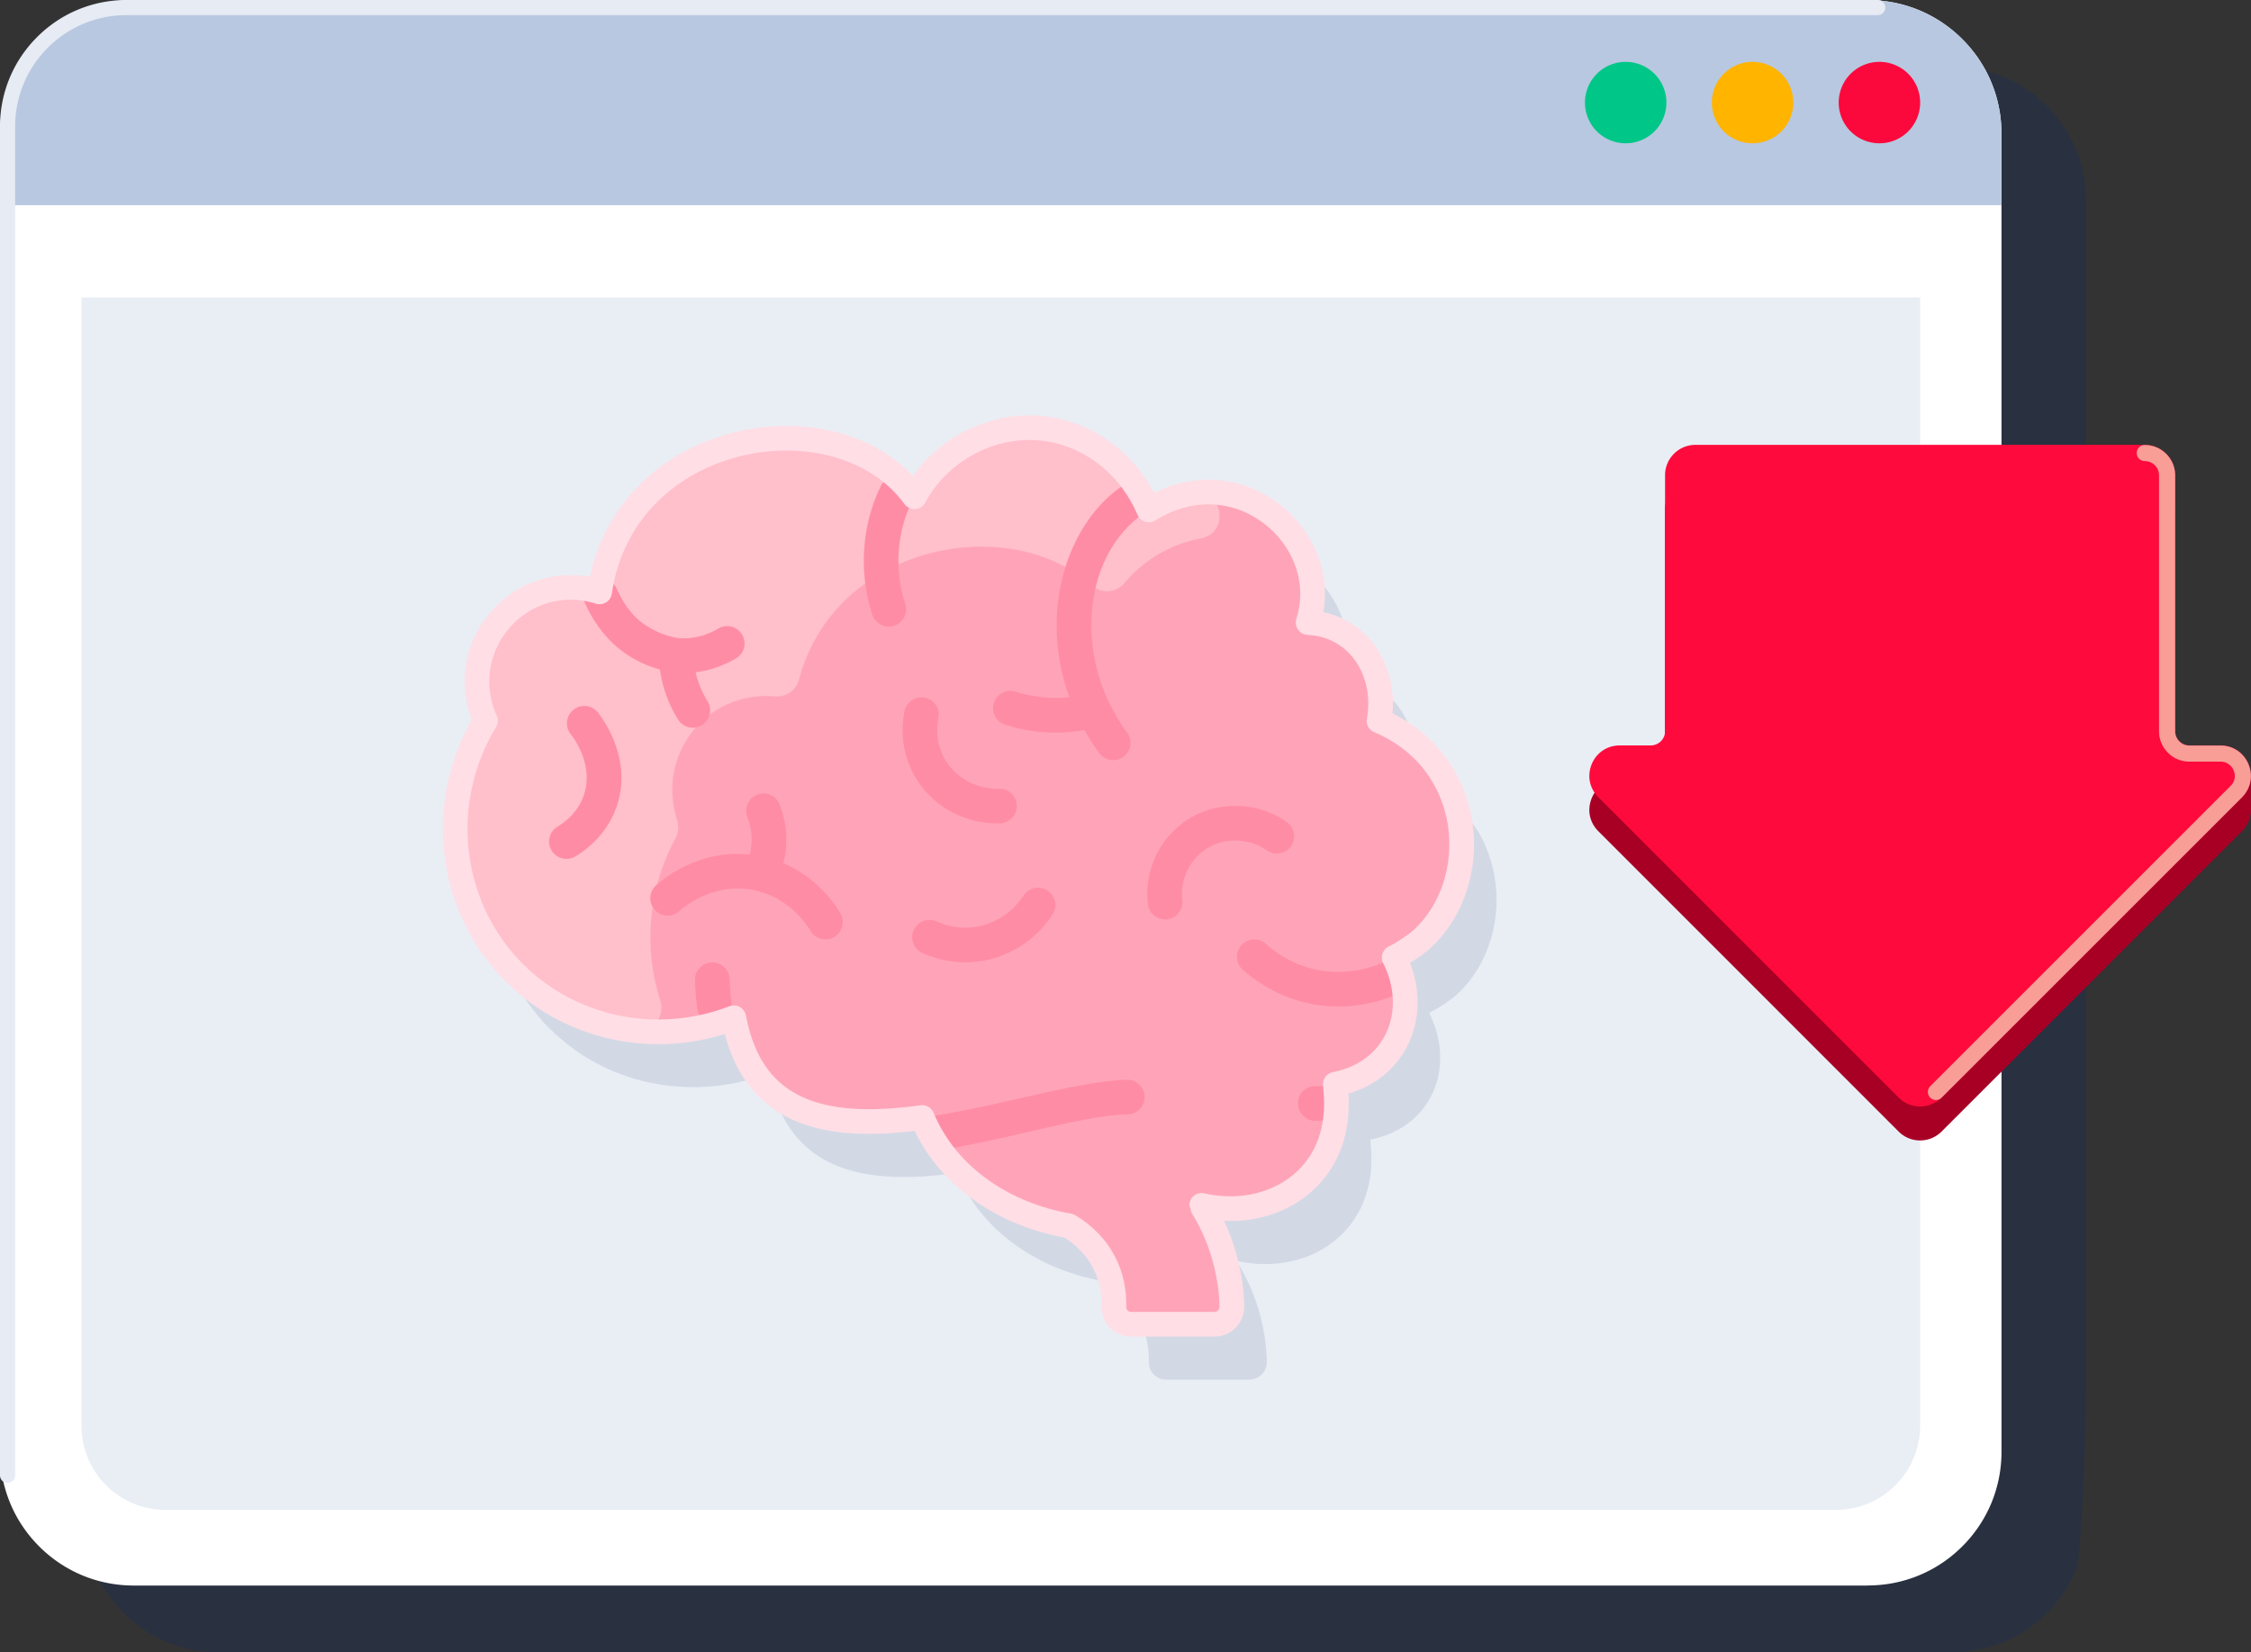
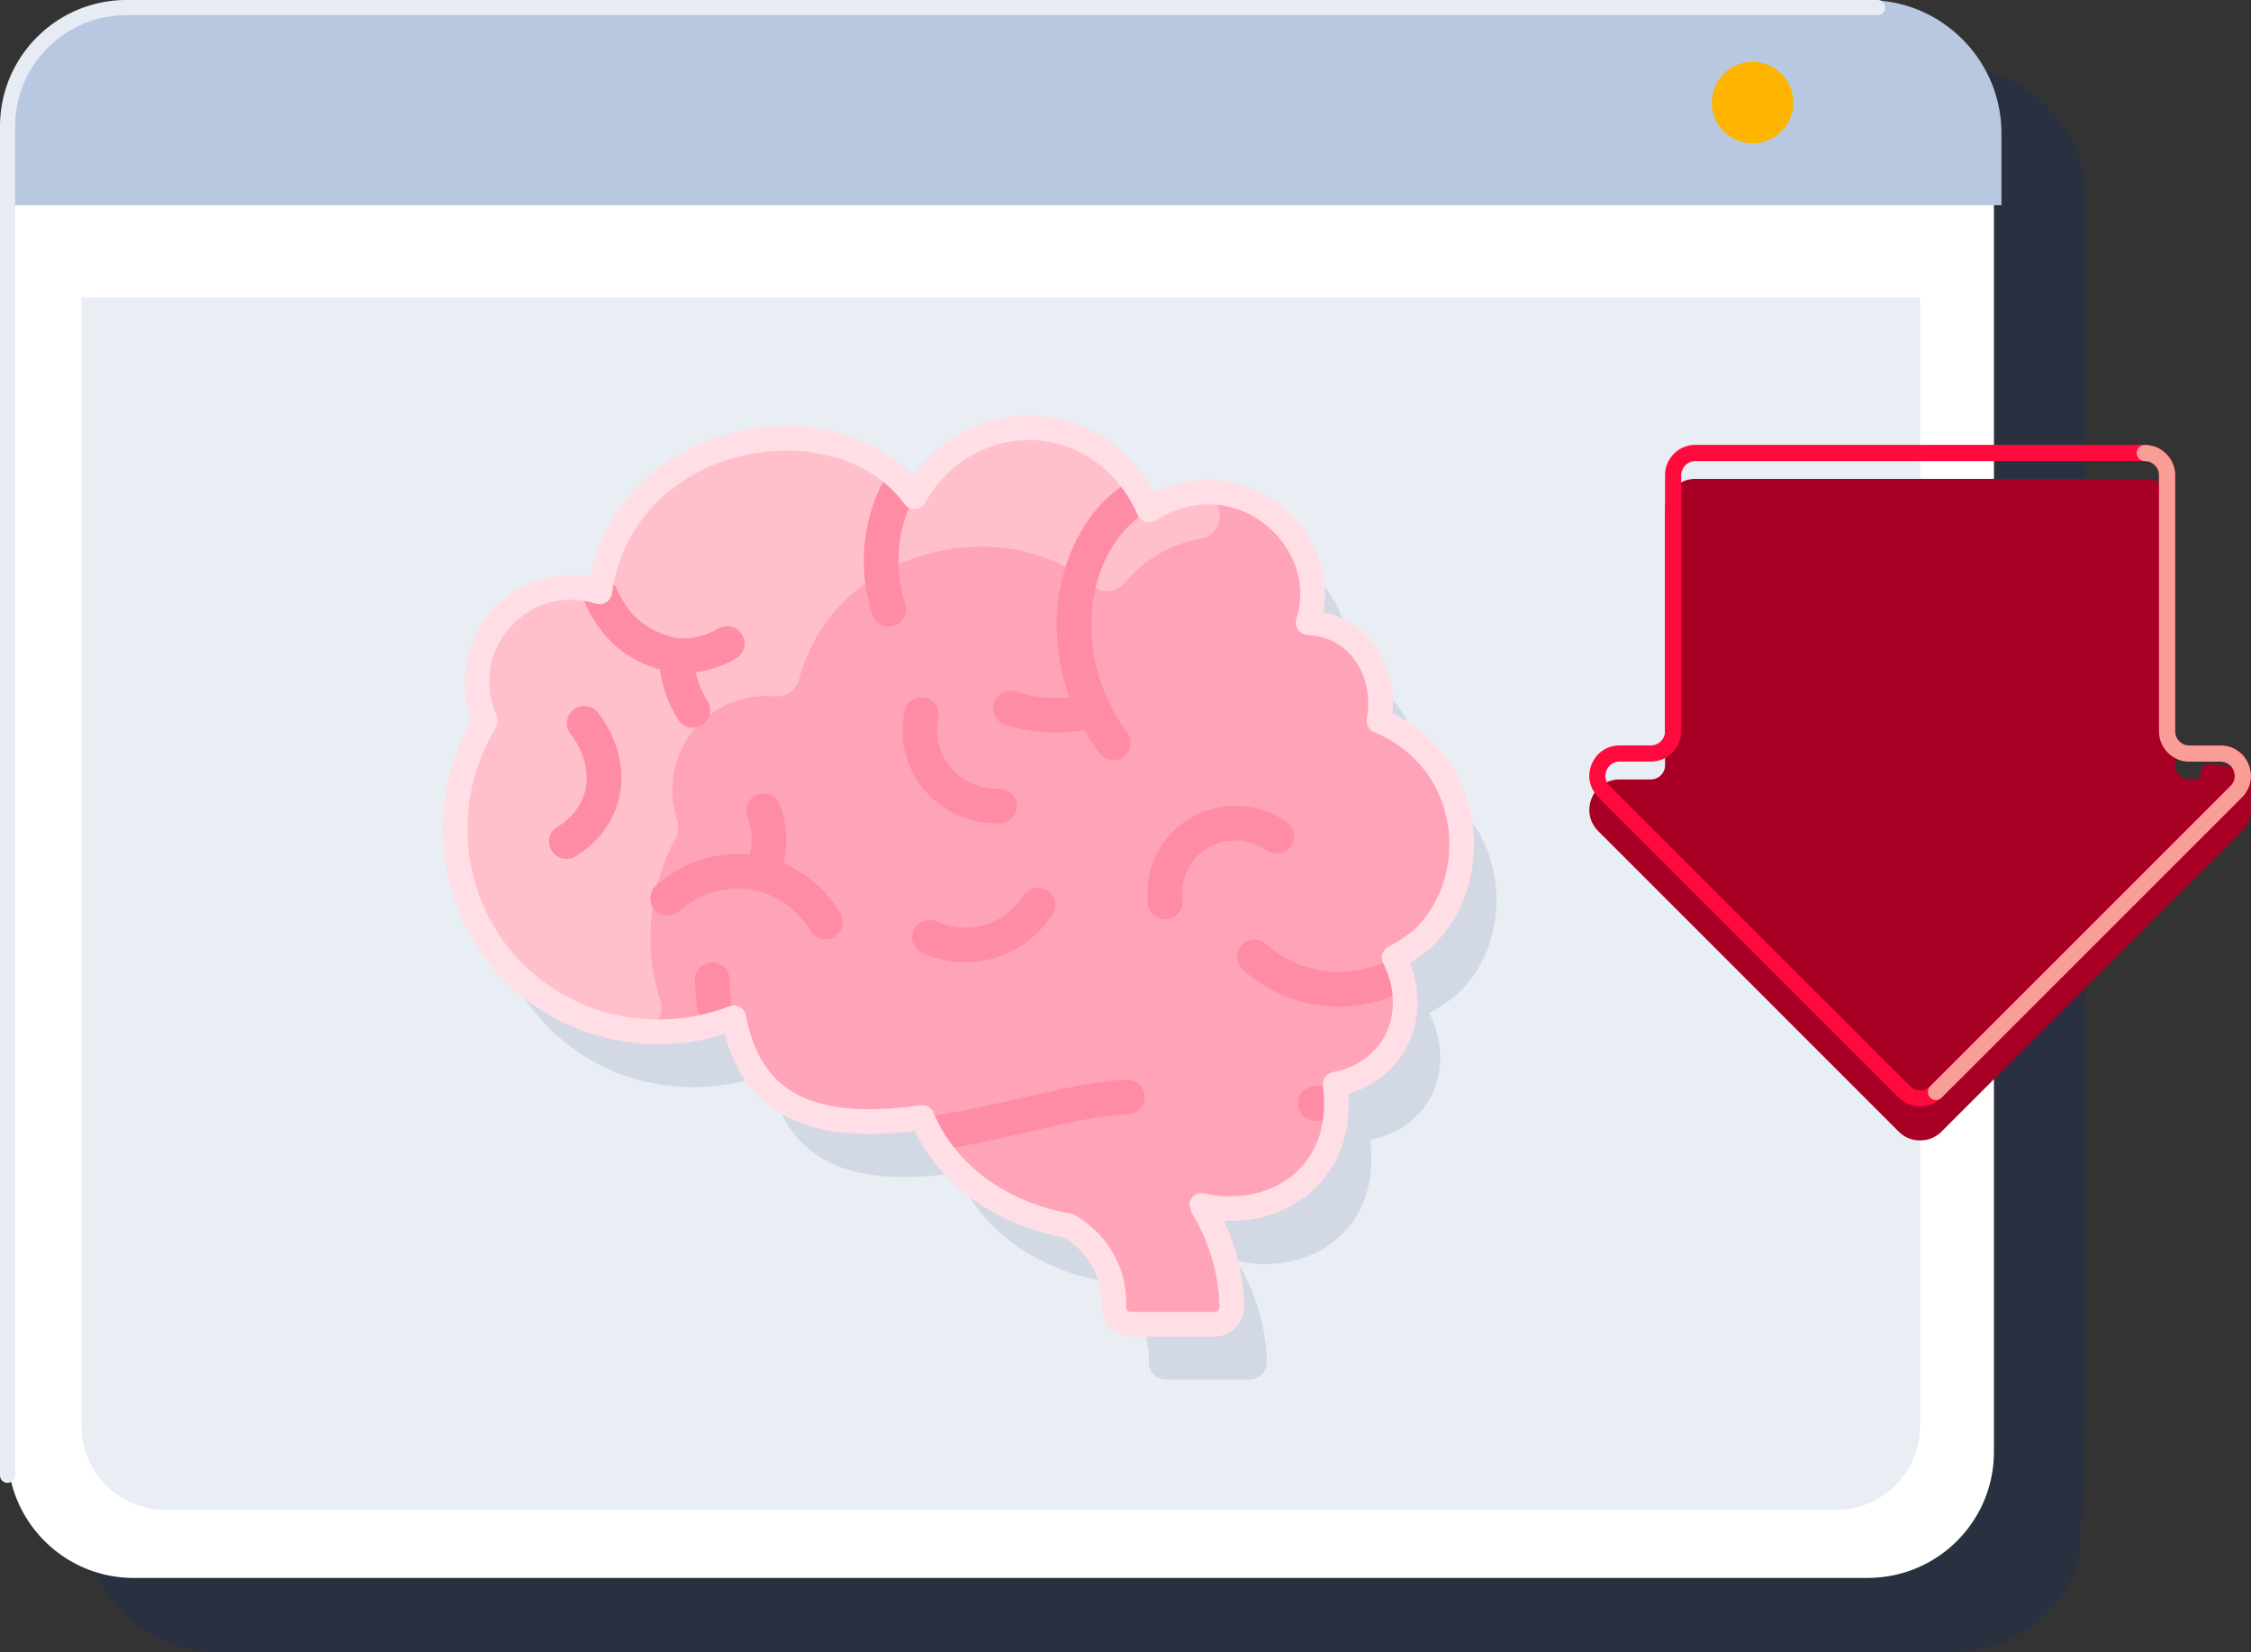
<svg xmlns="http://www.w3.org/2000/svg" id="Layer_2" data-name="Layer 2" viewBox="0 0 470.41 345.34">
  <rect x="0" y="0" width="470.41" height="345.34" fill="#333333" stroke="none" />
  <defs>
    <style>.cls-4{fill:#fff}.cls-8{fill:#ff0a3c}.cls-10{fill:#a80025}.cls-11{fill:#b8c8e0}.cls-18{fill:#002873}</style>
  </defs>
  <g id="Layer_1-2" data-name="Layer 1">
    <g style="opacity:.2">
      <path d="M408.01 343.76H45.63c-3.64 0-7.11-.74-10.26-2.07-3.15-1.33-6-3.27-8.38-5.65a26.36 26.36 0 0 1-5.65-8.38 26.328 26.328 0 0 1-2.07-10.26v-63.52 42.03-254c0-3.64.74-7.11 2.07-10.26 1.33-3.15 3.27-6 5.65-8.38a26.36 26.36 0 0 1 8.38-5.65c3.15-1.33 6.62-2.07 10.26-2.07h362.38c3.64 0 7.11.74 10.26 2.07 3.15 1.33 6 3.27 8.38 5.65a26.36 26.36 0 0 1 5.65 8.38c1.33 3.15 2.07 6.62 2.07 10.26V295.9v-68.42V291c0 3.64-.74 33.5-2.07 36.65-1.33 3.15-3.27 6-5.65 8.38a26.36 26.36 0 0 1-8.38 5.65 26.328 26.328 0 0 1-10.26 2.07Z" class="cls-18" />
      <path d="M408.01 345.34H45.63c-3.73 0-7.35-.73-10.7-2.11a27.919 27.919 0 0 1-9.06-6.07c-2.64-2.64-4.69-5.71-6.07-9.06a27.854 27.854 0 0 1-2.11-10.7V41.91c0-3.73.73-7.35 2.11-10.7 1.39-3.35 3.43-6.42 6.07-9.06 2.64-2.64 5.71-4.69 9.06-6.07 3.35-1.39 6.97-2.11 10.7-2.11h362.38c3.73 0 7.35.73 10.7 2.11 3.35 1.39 6.42 3.43 9.06 6.07 2.64 2.64 4.69 5.71 6.07 9.06 1.39 3.35 2.11 6.97 2.11 10.7V295.9 291c0 3.73-.73 33.74-2.11 37.09-1.39 3.35-3.43 6.42-6.07 9.06s-5.71 4.69-9.06 6.07a27.854 27.854 0 0 1-10.7 2.11ZM45.63 17.12c-3.31 0-6.52.64-9.49 1.87a24.851 24.851 0 0 0-8.04 5.38 24.81 24.81 0 0 0-5.38 8.03 24.744 24.744 0 0 0-1.87 9.49v275.48c0 3.31.64 6.52 1.87 9.49 1.23 2.97 3.04 5.69 5.38 8.03 2.34 2.34 5.07 4.16 8.04 5.38 2.97 1.23 6.18 1.87 9.49 1.87h362.38c3.31 0 6.52-.64 9.49-1.87 2.97-1.23 5.69-3.04 8.04-5.38 2.34-2.34 4.16-5.07 5.38-8.04 1.23-2.97 1.87-6.18 1.87-9.49V41.91c0-3.31-.64-6.52-1.87-9.49a24.851 24.851 0 0 0-5.38-8.04A24.588 24.588 0 0 0 417.5 19a24.744 24.744 0 0 0-9.49-1.87H45.63Z" class="cls-18" />
    </g>
    <path d="M374.49 33.46c0-1.18.24-2.29.67-3.31s1.05-1.94 1.82-2.71 1.69-1.39 2.71-1.82a8.509 8.509 0 0 1 6.62 0c1.02.43 1.94 1.05 2.71 1.82s1.39 1.69 1.82 2.71a8.509 8.509 0 0 1 0 6.62 8.504 8.504 0 0 1-1.82 2.71c-.77.77-1.69 1.39-2.71 1.82a8.509 8.509 0 0 1-6.62 0 8.504 8.504 0 0 1-2.71-1.82 8.504 8.504 0 0 1-1.82-2.71 8.509 8.509 0 0 1-.67-3.31Zm-26.52 0c0-1.18.24-2.29.67-3.31.43-1.02 1.05-1.94 1.82-2.71s1.69-1.39 2.71-1.82a8.509 8.509 0 0 1 6.62 0c1.02.43 1.94 1.05 2.71 1.82s1.39 1.69 1.82 2.71a8.509 8.509 0 0 1 0 6.62 8.504 8.504 0 0 1-1.82 2.71c-.77.77-1.69 1.39-2.71 1.82a8.509 8.509 0 0 1-6.62 0c-1.02-.43-1.94-1.05-2.71-1.82s-1.39-1.69-1.82-2.71a8.509 8.509 0 0 1-.67-3.31Z" style="fill:#405068" />
    <path d="M390.33 329.8H27.95c-3.64 0-7.11-.74-10.26-2.07-3.15-1.33-6-3.27-8.38-5.65s-4.32-5.23-5.65-8.38a26.328 26.328 0 0 1-2.07-10.26v-63.52 42.03-254c0-3.64.74-7.11 2.07-10.26 1.33-3.15 3.27-6 5.65-8.38s5.23-4.32 8.38-5.65c3.15-1.33 6.62-2.07 10.26-2.07h362.38c3.64 0 7.11.74 10.26 2.07 3.15 1.33 6 3.27 8.38 5.65a26.36 26.36 0 0 1 5.65 8.38c1.33 3.15 2.07 6.62 2.07 10.26v253.99-42.03 63.52c0 3.64-.74 7.11-2.07 10.26-1.33 3.15-3.27 6-5.65 8.38a26.36 26.36 0 0 1-8.38 5.65 26.328 26.328 0 0 1-10.26 2.07Z" class="cls-4" />
-     <path d="M390.33 331.39H27.95c-3.73 0-7.35-.73-10.7-2.11a27.919 27.919 0 0 1-9.06-6.07c-2.64-2.64-4.69-5.71-6.07-9.06a27.854 27.854 0 0 1-2.11-10.7V27.95c0-3.73.73-7.35 2.11-10.7 1.39-3.35 3.43-6.42 6.07-9.06 2.64-2.64 5.71-4.69 9.06-6.07C20.6.73 24.22.01 27.95.01h362.38c3.73 0 7.35.73 10.7 2.11 3.35 1.39 6.42 3.43 9.06 6.07 2.64 2.64 4.69 5.71 6.07 9.06 1.39 3.35 2.11 6.97 2.11 10.7v275.48c0 3.73-.73 7.35-2.11 10.7a27.919 27.919 0 0 1-6.07 9.06c-2.64 2.64-5.71 4.69-9.06 6.07a27.854 27.854 0 0 1-10.7 2.11ZM27.95 3.17c-3.31 0-6.52.64-9.49 1.87a24.851 24.851 0 0 0-8.04 5.38 24.81 24.81 0 0 0-5.38 8.03 24.744 24.744 0 0 0-1.87 9.49v275.48c0 3.31.64 6.52 1.87 9.49 1.23 2.97 3.04 5.69 5.38 8.03 2.34 2.34 5.07 4.16 8.04 5.38 2.97 1.23 6.18 1.87 9.49 1.87h362.38c3.31 0 6.52-.64 9.49-1.87 2.97-1.23 5.69-3.04 8.04-5.38 2.34-2.34 4.16-5.07 5.38-8.04 1.23-2.97 1.87-6.18 1.87-9.49V27.95c0-3.31-.64-6.52-1.87-9.49a24.851 24.851 0 0 0-5.38-8.04 24.588 24.588 0 0 0-8.04-5.38 24.744 24.744 0 0 0-9.49-1.87H27.95Z" class="cls-4" />
    <path d="M416.7 41.3H1.58V27.95c0-3.64.74-7.11 2.07-10.26 1.33-3.15 3.27-6 5.65-8.38s5.23-4.32 8.38-5.65c3.15-1.33 6.62-2.07 10.26-2.07h362.38c3.64 0 7.11.74 10.26 2.07 3.15 1.33 6 3.27 8.38 5.65a26.36 26.36 0 0 1 5.65 8.38c1.33 3.15 2.07 6.62 2.07 10.26V41.3Z" class="cls-11" />
    <path d="M418.28 42.89H0V27.95c0-3.73.73-7.35 2.11-10.7 1.39-3.35 3.43-6.42 6.07-9.06 2.64-2.64 5.71-4.69 9.06-6.07C20.59.73 24.21.01 27.94.01h362.38c3.73 0 7.35.73 10.7 2.11 3.35 1.39 6.42 3.43 9.06 6.07 2.64 2.64 4.69 5.71 6.07 9.06 1.39 3.35 2.11 6.97 2.11 10.7v14.94ZM3.17 39.72h411.94V27.95c0-3.31-.64-6.52-1.87-9.49a24.851 24.851 0 0 0-5.38-8.04 24.588 24.588 0 0 0-8.04-5.38 24.744 24.744 0 0 0-9.49-1.87H27.95c-3.31 0-6.52.64-9.49 1.87a24.851 24.851 0 0 0-8.04 5.38 24.81 24.81 0 0 0-5.38 8.03 24.744 24.744 0 0 0-1.87 9.49v11.77Z" class="cls-11" />
-     <path d="M384.25 21.44c0-1.18.24-2.29.67-3.31s1.05-1.94 1.82-2.71 1.69-1.39 2.71-1.82a8.509 8.509 0 0 1 6.62 0c1.02.43 1.94 1.05 2.71 1.82s1.39 1.69 1.82 2.71a8.509 8.509 0 0 1 0 6.62 8.504 8.504 0 0 1-1.82 2.71c-.77.77-1.69 1.39-2.71 1.82a8.509 8.509 0 0 1-6.62 0c-1.02-.43-1.94-1.05-2.71-1.82s-1.39-1.69-1.82-2.71a8.509 8.509 0 0 1-.67-3.31Z" style="fill:#fb093c" />
    <path d="M357.74 21.44c0-1.18.24-2.29.67-3.31a8.504 8.504 0 0 1 1.82-2.71c.77-.77 1.69-1.39 2.71-1.82a8.509 8.509 0 0 1 6.62 0c1.02.43 1.94 1.05 2.71 1.82s1.39 1.69 1.82 2.71a8.509 8.509 0 0 1 0 6.62c-.43 1.02-1.05 1.94-1.82 2.71s-1.69 1.39-2.71 1.82a8.509 8.509 0 0 1-6.62 0 8.504 8.504 0 0 1-2.71-1.82 8.504 8.504 0 0 1-1.82-2.71 8.509 8.509 0 0 1-.67-3.31Z" style="fill:#ffb400" />
-     <path d="M331.22 21.44c0-1.18.24-2.29.67-3.31a8.504 8.504 0 0 1 1.82-2.71c.77-.77 1.69-1.39 2.71-1.82a8.509 8.509 0 0 1 6.62 0c1.02.43 1.94 1.05 2.71 1.82s1.39 1.69 1.82 2.71a8.509 8.509 0 0 1 0 6.62 8.504 8.504 0 0 1-1.82 2.71c-.77.77-1.69 1.39-2.71 1.82a8.509 8.509 0 0 1-6.62 0 8.504 8.504 0 0 1-2.71-1.82 8.504 8.504 0 0 1-1.82-2.71 8.509 8.509 0 0 1-.67-3.31Z" style="fill:#00c688" />
    <path d="M1.58 309.94c-.44 0-.83-.18-1.12-.46-.29-.29-.46-.68-.46-1.12V26.46c0-3.54.69-6.96 2-10.13 1.31-3.17 3.25-6.08 5.75-8.58S13.16 3.31 16.33 2c3.17-1.31 6.6-2 10.13-2h365.95c.44 0 .83.18 1.12.46.29.29.46.68.46 1.12s-.18.83-.46 1.12-.68.46-1.12.46H26.46c-3.11 0-6.13.61-8.92 1.76a23.315 23.315 0 0 0-7.55 5.06c-2.2 2.2-3.91 4.76-5.06 7.55a23.186 23.186 0 0 0-1.76 8.92v281.89c0 .44-.18.83-.46 1.12s-.68.46-1.12.46Z" style="fill:#e6ebf4" />
    <path d="M17.01 62.17h384.25v235.82c0 9.71-7.89 17.6-17.6 17.6H34.61c-9.71 0-17.6-7.89-17.6-17.6V62.17Z" style="opacity:.2;fill:#91aacf" />
    <path d="M308.54 173.31c-2.83-4.58-7.12-8.53-13.08-11.08.33-1.83.4-3.65.24-5.41-.2-2.18-.77-4.26-1.67-6.15-.23-.48-.48-.95-.75-1.41-2.54-4.28-6.91-7.28-12.65-7.58.69-2.17.99-4.35.93-6.47-.02-.77-.1-1.53-.21-2.28a21.752 21.752 0 0 0-.9-3.75c-.02-.04-.03-.09-.04-.14-.83-2.32-2.07-4.49-3.63-6.41-.12-.15-.24-.3-.36-.44-.71-.83-1.48-1.6-2.3-2.32-.73-.63-1.49-1.23-2.3-1.77-.88-.59-1.8-1.12-2.76-1.58a21.347 21.347 0 0 0-12.1-1.91h-.19c-.08.01-.17.04-.25.05-.65.1-1.3.23-1.96.39l-.14.03c-.7.18-1.4.4-2.1.65-.21.07-.41.16-.62.24-.53.2-1.05.43-1.58.68-.21.1-.42.19-.63.3-.71.36-1.42.74-2.13 1.18-.41-.96-.88-1.88-1.38-2.79l-.33-.6c-.1-.17-.19-.36-.3-.53-.09-.15-.2-.29-.32-.42-4.1-6.42-10.53-11.07-18-12.43-11.78-2.15-23.46 4.21-28.65 14.02-.72-.98-1.51-1.88-2.34-2.74-.09-.1-.17-.21-.26-.31-.05-.05-.1-.08-.15-.12-8.95-8.89-23.72-11.19-36.77-7.1-1.71.53-3.38 1.18-5.01 1.93s-3.21 1.61-4.73 2.58c-4.56 2.9-8.55 6.77-11.51 11.6-2.39 3.9-4.1 8.43-4.92 13.57 0 .03-.03.06-.03.1-.02.13-.04.26-.06.38-.34-.1-.68-.2-1.01-.28h-.07c-.66-.17-1.31-.31-1.96-.41-1-.16-2-.23-2.97-.23-.97 0-1.93.07-2.87.2-.47.07-.93.15-1.39.26-11.4 2.54-19.01 15.21-13.58 27.42-.59.98-1.13 1.96-1.64 2.96-.1.19-.18.38-.28.57-.44.91-.85 1.82-1.23 2.73-.03.08-.06.15-.09.23a42.596 42.596 0 0 0-2.43 23.61c0 .05.02.1.03.16.18.97.39 1.93.63 2.89l.12.51c.25.92.52 1.83.83 2.73.2.59.43 1.17.66 1.76.11.28.22.57.34.85.28.68.58 1.34.89 2.01l.15.3c1.04 2.15 2.27 4.21 3.68 6.17.11.15.22.31.33.46.41.55.83 1.1 1.27 1.64.27.33.56.65.84.98.29.33.56.68.86 1.01l.21.21a41.521 41.521 0 0 0 2.09 2.06c.1.1.22.18.32.28.66.6 1.35 1.18 2.05 1.75.07.06.14.11.21.17 4.71 3.7 10.32 6.46 16.66 7.88.26.06.52.11.79.16.67.14 1.34.26 2.02.37.18.03.36.07.55.1.25.04.49.05.74.08.29.04.58.09.87.12h.21c5.71.59 11.56.08 17.21-1.65h.03c.99-.31 1.98-.65 2.96-1.03.05 0-.07-.1.5 2.29 1.43 5.76 3.92 10 7.24 13.01 7.31 6.63 18.65 7.36 31.64 5.55.33.8.7 1.59 1.09 2.35.15.3.33.59.49.88.25.45.49.91.76 1.34.03.05.05.1.08.14.02.03.04.04.06.07 6.03 9.73 16.71 15.88 28.21 17.86 4.53 2.72 7.27 6.54 8.54 10.72.61 2 .9 4.08.84 6.17-.02.64.14 1.22.41 1.74a3.59 3.59 0 0 0 3.24 1.94h17.42c.38 0 .74-.08 1.09-.2 1.49-.5 2.56-1.96 2.51-3.62-.37-12.66-6.32-20.77-6.32-21.02 1.63.37 3.26.59 4.87.66.88.04 1.75.02 2.61-.03 1.39-.08 2.74-.28 4.07-.58.88-.2 1.74-.43 2.58-.72.72-.25 1.42-.54 2.11-.86.96-.45 1.87-.99 2.75-1.58 4.46-2.96 7.72-7.59 8.78-13.68.07-.4.16-.78.21-1.19.05-.37.07-.73.1-1.08l.03-.39c.04-.64.05-1.24.05-1.81v-.53c0-.31-.02-.6-.03-.87v-.16c-.02-.39-.05-.72-.07-1.04a5.26 5.26 0 0 0-.04-.43c-.02-.21-.03-.38-.05-.54-.02-.21-.03-.37-.03-.47v-.03c12.26-2.42 17.34-13.85 13.17-24.52-.25-.64-.53-1.28-.84-1.91 0-.02-.02-.04-.03-.06 1.66-.83 3.39-1.96 4.67-2.93.43-.32.8-.63 1.11-.91 9.08-8.31 11.07-23.37 4.14-34.57Z" style="fill:#001450;opacity:.1" />
    <path d="M297.12 196.31c-1.22 1.1-3.56 2.74-5.78 3.84 5.64 11.19.72 23.92-12.31 26.48 0 .64.5 3.58.04 7.34-1.72 14.07-14.94 20.94-27.97 17.98 0 .25 5.96 8.36 6.32 21.02.06 2.04-1.55 3.8-3.59 3.82h-17.42c-2.06.02-3.71-1.62-3.65-3.68.19-6.45-2.68-12.86-9.38-16.89-13.28-2.28-25.48-10.13-30.68-22.64-18.89 2.62-34.31-.11-38.88-18.56-.58-2.39-.46-2.29-.5-2.29-16.33 6.34-35.05 2.27-46.93-10.5-12.89-13.85-15.01-35.04-4.95-51.57-6.94-15.62 7.46-32.01 23.85-26.94 5.01-34.19 49.97-41.52 65.79-19.88 5.19-9.81 16.87-16.17 28.65-14.02 9.07 1.65 16.66 8.11 20.34 16.77 18.75-11.68 38.83 6.18 33.28 23.53 10.66.55 16.67 10.41 14.82 20.55 20.53 8.79 21.73 33.93 8.93 45.65Z" style="fill:#ffa4b8" />
    <path d="M250.95 112.53c-6.13 1.14-11.85 4.4-15.96 9.34-1.74 2.09-4.86 2.27-6.88.46-17.36-15.53-53.72-8.48-61.13 19.71-.59 2.24-2.73 3.72-5.03 3.52-14.32-1.27-24.86 12.3-20.45 25.81.42 1.28.29 2.67-.35 3.86-5.75 10.64-6.69 22.95-3.16 33.92 1.07 3.32-1.6 6.65-5.07 6.27-31.39-3.4-47.7-38.06-31.47-64.76-6.94-15.62 7.46-32.01 23.85-26.94 5.01-34.19 49.97-41.52 65.79-19.88 5.19-9.81 16.87-16.17 28.65-14.02 9.07 1.65 16.66 8.11 20.34 16.77 3.14-1.96 6.32-3.09 9.41-3.53 6.15-.88 7.56 8.33 1.45 9.48Z" style="fill:#ffbfcb" />
    <path d="M279.04 226.64c0 .42.23 1.91.23 4 0 1.95-1.55 3.57-3.5 3.62h-1c-1.93-.02-3.51-1.68-3.51-3.61v-.58c.28-1.79 1.84-3.07 3.66-3.06 1.4.01 2.78-.11 4.11-.37Zm-39.91 3.39a3.607 3.607 0 0 1-3.45 2.88c-8.74.18-22.55 4.56-36.83 7.05-1.46.26-2.94-.4-3.72-1.66a32.22 32.22 0 0 1-2.41-4.72c15.41-2.14 31.89-7.56 42.78-7.9 2.33-.07 4.11 2.06 3.63 4.35Zm25.41-32.76c7.07 6.26 16.89 7.94 26.8 2.88.64 1.27 1.14 2.58 1.51 3.91.5 1.8-.52 3.67-2.27 4.32-11.28 4.15-22.6 1.64-30.9-5.74-1.62-1.44-1.56-3.98.07-5.4a3.625 3.625 0 0 1 4.79.03Zm-21.07-5.1c-1.83 0-3.4-1.38-3.6-3.24-.75-6.99 2.38-13.7 8.15-17.51 6.25-4.13 14.64-3.97 20.89.39 1.64 1.15 2.05 3.41.9 5.05-1.15 1.64-3.41 2.05-5.05.9-3.83-2.67-8.96-2.79-12.75-.28-3.5 2.31-5.39 6.4-4.93 10.68a3.62 3.62 0 0 1-3.61 4.01Zm-50.71 7.02a3.621 3.621 0 0 1-1.82-4.79 3.621 3.621 0 0 1 4.79-1.82c6.81 3.05 14.27.54 18.15-5.4a3.629 3.629 0 0 1 5.02-1.05 3.629 3.629 0 0 1 1.05 5.02c-5.93 9.06-17.27 12.49-27.19 8.04Zm-40.27 5.48c.1 2.95.39 5.63.84 8.05-.98.38-1.97.72-2.96 1.03-2.16.66-4.4-.79-4.68-3.03-.24-1.93-.39-3.88-.45-5.86-.07-2.05 1.61-3.73 3.66-3.71 1.88.01 3.52 1.52 3.59 3.52Zm23.13-13.79c-1.12-1.91-4.86-7.47-11.91-10.47 1.02-4.02.79-8.21-.75-12.22a3.628 3.628 0 1 0-6.77 2.61c.99 2.58 1.14 5.23.5 7.8-10.62-1.13-18.13 5.13-19.6 6.46a3.622 3.622 0 0 0-.24 5.12 3.622 3.622 0 0 0 5.12.24c.68-.62 6.86-5.98 15.28-4.42 7.58 1.4 11.41 7.36 12.11 8.55a3.625 3.625 0 1 0 6.26-3.66Zm13.39-42.2a3.613 3.613 0 0 1 4.25-2.86c1.97.38 3.25 2.29 2.86 4.25-1.63 8.34 4.8 14.95 12.66 14.77 1.99-.04 3.66 1.54 3.71 3.54s-1.54 3.66-3.54 3.71c-12.66.28-22.42-10.69-19.94-23.41Zm41.55-4.69c1.22 3.2 2.9 6.25 5.01 9.15 1.11 1.51.93 3.74-.82 5.05-1.61 1.18-3.87.81-5.05-.81a45.24 45.24 0 0 1-3.09-4.79c-5.67 1.01-11.23.57-16.55-1.11a3.63 3.63 0 0 1-2.37-4.55 3.63 3.63 0 0 1 4.55-2.37c3.68 1.16 7.5 1.56 11.22 1.16-6.43-17.84-.45-35.99 10.68-43.87 1.29-.93 3.09-.55 3.93.81a30.85 30.85 0 0 1 2.02 3.92c-12.04 7.53-14.65 24.11-9.53 37.41Zm-41.38-17.75c.58 1.81-.33 3.68-1.97 4.41-1.96.87-4.27-.13-4.92-2.17-2.85-8.88-2.26-18.63 1.83-26.98.82-1.67 3.05-2.05 4.36-.73.94.94 1.81 1.96 2.6 3.05-3.6 6.7-4.35 14.82-1.9 22.41Zm-35.38 11.37c-2.01 1.18-4.9 2.46-8.42 2.89.41 1.95 1.25 4.07 2.48 6.06a3.62 3.62 0 0 1-1.16 4.99 3.62 3.62 0 0 1-4.99-1.16 26.654 26.654 0 0 1-3.8-10.46c-7.75-2.19-12.66-7.22-15.71-13.99-.62-1.38.62-2.89 2.09-2.51.34.09.68.18 1.01.29.02-.13.04-.26.06-.38.28-1.78 2.72-2.11 3.44-.46 1.39 3.14 3.2 5.64 5.35 7.25 3.7 2.77 7.44 3.21 7.48 3.22 3.63.36 6.62-.87 8.5-1.98a3.613 3.613 0 0 1 4.96 1.29c1.02 1.73.44 3.95-1.29 4.96Zm-38.54 40.14a3.62 3.62 0 0 1 1.26-4.97c1.48-.88 4.14-2.88 5.41-6.35 2.43-6.63-2.43-12.71-2.64-12.97a3.623 3.623 0 0 1 .53-5.1 3.623 3.623 0 0 1 5.1.53c.79.97 7.59 9.76 3.82 20.03-2.04 5.57-6.2 8.71-8.5 10.08a3.618 3.618 0 0 1-4.97-1.26Z" style="fill:#ff8ca5" />
    <path d="M288.19 150.66c1.84-10.13-4.16-19.99-14.82-20.55 5.55-17.36-14.54-35.22-33.28-23.53-3.68-8.66-11.27-15.11-20.34-16.77-11.78-2.15-23.46 4.21-28.65 14.02-15.82-21.63-60.79-14.31-65.79 19.88-16.4-5.07-30.8 11.32-23.85 26.94-10.05 16.53-7.94 37.72 4.95 51.57 11.88 12.77 30.6 16.84 46.93 10.5.05 0-.07-.1.5 2.29 4.57 18.45 19.99 21.18 38.88 18.56 5.19 12.51 17.39 20.36 30.68 22.64 6.7 4.03 9.57 10.43 9.38 16.89-.06 2.06 1.59 3.7 3.65 3.68h17.42c2.04-.02 3.66-1.78 3.59-3.82-.37-12.66-6.32-20.77-6.32-21.02 13.04 2.97 26.26-3.9 27.97-17.98.46-3.77-.04-6.7-.04-7.34 13.02-2.57 17.94-15.29 12.31-26.48 2.22-1.11 4.56-2.74 5.78-3.84 12.8-11.72 11.6-36.86-8.93-45.65Z" style="fill:none;stroke:#ffdee5;stroke-linecap:round;stroke-linejoin:round;stroke-width:5.16px" />
    <path d="m468.7 169.6.01-1.82v-3.65l.01-1.83-1.76-.24-1.76-.24-1.75-.24-1.76-.24-.65 2.53-.66 2.53-.65 2.53-.66 2.53 2.41-.47 2.41-.46 2.4-.46 2.41-.47z" class="cls-10" />
    <path d="M457.39 171.46c0-.07 0-.14.01-.21s.02-.14.04-.21l1.31-5.06 1.31-5.06a1.678 1.678 0 0 1 1.86-1.25l3.51.48 3.51.48c.42.06.78.26 1.04.56.26.3.42.69.42 1.11v7.3a1.692 1.692 0 0 1-1.37 1.65l-4.81.93-4.81.93c-.28.05-.57.03-.84-.05-.27-.09-.51-.24-.71-.45-.15-.16-.26-.34-.34-.53s-.12-.41-.12-.62Zm5.56-8.25-.79 3.04-.79 3.04 2.82-.54 2.82-.54v-4.44l-2.04-.28-2.04-.28Z" class="cls-10" />
    <path d="M452.89 106.46v53.46c0 .64.13 1.26.37 1.82s.58 1.06 1 1.48.92.76 1.48 1c.56.24 1.17.37 1.82.37h6.48c1.04 0 1.95.31 2.68.83.73.52 1.29 1.24 1.63 2.05.34.81.45 1.72.3 2.6-.15.88-.57 1.75-1.31 2.48l-15.69 15.69-15.69 15.69-15.69 15.69-15.69 15.69c-.46.46-.98.8-1.54 1.02s-1.16.34-1.76.34c-.6 0-1.19-.11-1.76-.34s-1.09-.57-1.54-1.02l-15.69-15.69-15.69-15.69-15.69-15.69-15.69-15.69c-.73-.73-1.16-1.6-1.31-2.48-.15-.88-.04-1.79.3-2.6.34-.81.89-1.53 1.63-2.05s1.64-.83 2.68-.83H345c.64 0 1.26-.13 1.82-.37a4.717 4.717 0 0 0 2.48-2.48c.24-.56.37-1.17.37-1.82v-53.46c0-.64.13-1.26.37-1.82a4.717 4.717 0 0 1 2.48-2.48c.56-.24 1.17-.37 1.82-.37h93.92c.64 0 1.26.13 1.82.37a4.717 4.717 0 0 1 2.48 2.48c.24.56.37 1.17.37 1.82Z" class="cls-10" />
    <path d="M332.14 169.3c0-.41.04-.83.12-1.24s.21-.82.37-1.23c.5-1.21 1.31-2.19 2.33-2.87 1.01-.68 2.23-1.05 3.54-1.05h6.48a3.008 3.008 0 0 0 2.11-.88c.28-.28.5-.61.65-.96.15-.36.22-.74.22-1.14v-53.48a6.319 6.319 0 0 1 1.86-4.5c.59-.6 1.29-1.06 2.05-1.38a6.42 6.42 0 0 1 2.43-.48h93.9c.85 0 1.67.16 2.43.48.76.31 1.46.78 2.06 1.38.6.6 1.06 1.3 1.38 2.06.31.76.48 1.58.48 2.43v53.48a3.008 3.008 0 0 0 .88 2.11c.28.28.61.5.96.65.36.15.74.22 1.14.22h6.48c1.31 0 2.53.38 3.54 1.05s1.83 1.66 2.33 2.87c.5 1.21.62 2.48.38 3.67a6.424 6.424 0 0 1-1.75 3.25l-31.38 31.38-31.38 31.38c-.6.6-1.3 1.06-2.06 1.38-.76.31-1.58.48-2.43.48-.85 0-1.67-.16-2.43-.48-.76-.31-1.46-.78-2.06-1.38l-31.38-31.39-31.38-31.39a6.536 6.536 0 0 1-1.4-2.07c-.31-.75-.48-1.56-.48-2.38Zm119.06-62.84c0-.4-.08-.79-.22-1.14-.15-.36-.36-.68-.65-.96s-.61-.5-.97-.65c-.36-.15-.74-.23-1.14-.23h-93.9c-.4 0-.79.08-1.14.22s-.68.36-.96.65a3.008 3.008 0 0 0-.88 2.11v53.48c0 .84-.16 1.66-.48 2.42-.31.76-.78 1.46-1.38 2.06-.61.6-1.31 1.07-2.07 1.38-.76.32-1.58.48-2.43.48h-6.48c-.62 0-1.19.17-1.67.49-.47.32-.85.78-1.09 1.35-.24.58-.3 1.17-.19 1.73.11.56.4 1.08.83 1.52l31.38 31.38 31.38 31.38c.28.28.61.5.97.65a2.939 2.939 0 0 0 2.28 0c.36-.15.68-.37.97-.65l31.38-31.38 31.38-31.38c.44-.44.72-.96.83-1.52s.05-1.15-.19-1.72c-.24-.58-.61-1.04-1.09-1.35s-1.04-.49-1.67-.49h-6.48c-.85 0-1.67-.16-2.43-.48-.76-.31-1.46-.78-2.06-1.38-.6-.61-1.07-1.31-1.38-2.07s-.48-1.58-.48-2.43v-53.48Z" class="cls-10" />
-     <path d="M452.89 99.35v53.46c0 .64.13 1.26.37 1.82a4.717 4.717 0 0 0 2.48 2.48c.56.24 1.17.37 1.82.37h6.48c1.04 0 1.95.31 2.68.83.73.52 1.29 1.24 1.63 2.05.34.81.45 1.72.3 2.6-.15.88-.57 1.75-1.31 2.48l-15.69 15.69-15.69 15.69-15.69 15.69-15.69 15.69c-.46.46-.98.8-1.54 1.02-.56.23-1.16.34-1.76.34s-1.19-.11-1.76-.34c-.56-.23-1.09-.57-1.54-1.02l-15.69-15.69-15.69-15.69-15.69-15.69-15.69-15.69c-.73-.73-1.16-1.6-1.31-2.48-.15-.88-.04-1.79.3-2.6.34-.81.89-1.53 1.63-2.05.73-.52 1.64-.83 2.68-.83H345c.64 0 1.26-.13 1.82-.37a4.717 4.717 0 0 0 2.48-2.48c.24-.56.37-1.17.37-1.82V99.35c0-.64.13-1.26.37-1.82a4.717 4.717 0 0 1 2.48-2.48c.56-.24 1.17-.37 1.82-.37h93.92c.64 0 1.26.13 1.82.37a4.717 4.717 0 0 1 2.48 2.48c.24.56.37 1.17.37 1.82Z" class="cls-8" />
    <path d="M332.14 162.19c0-.41.04-.83.12-1.24.08-.41.21-.82.37-1.23.5-1.21 1.31-2.19 2.33-2.87 1.01-.68 2.23-1.05 3.54-1.05h6.48a3.008 3.008 0 0 0 2.11-.88c.28-.28.5-.61.65-.96.15-.36.22-.74.22-1.14V99.34a6.319 6.319 0 0 1 1.86-4.5c.59-.6 1.29-1.06 2.05-1.38a6.42 6.42 0 0 1 2.43-.48h93.9c.85 0 1.67.16 2.43.48.76.31 1.46.78 2.06 1.38.6.6 1.06 1.3 1.38 2.06.31.76.48 1.58.48 2.43v53.48a3.008 3.008 0 0 0 .88 2.11c.28.28.61.5.96.65s.74.22 1.14.22h6.48c1.31 0 2.53.38 3.54 1.05 1.01.68 1.83 1.66 2.33 2.87.5 1.21.62 2.48.38 3.67-.24 1.2-.83 2.32-1.75 3.25l-31.38 31.38-31.38 31.38c-.6.6-1.3 1.06-2.06 1.38-.76.31-1.58.48-2.43.48-.85 0-1.67-.16-2.43-.48-.76-.31-1.46-.78-2.06-1.38L365.39 198l-31.38-31.39a6.536 6.536 0 0 1-1.4-2.07c-.31-.75-.48-1.56-.48-2.38ZM451.2 99.35c0-.4-.08-.79-.22-1.14s-.36-.68-.65-.96-.61-.5-.97-.65c-.36-.15-.74-.23-1.14-.23h-93.9c-.4 0-.79.08-1.14.22-.36.15-.68.36-.96.65a3.008 3.008 0 0 0-.88 2.11v53.48c0 .84-.16 1.66-.48 2.42-.31.76-.78 1.46-1.38 2.06-.61.6-1.31 1.07-2.07 1.38-.76.32-1.58.48-2.43.48h-6.48c-.62 0-1.19.17-1.67.49s-.85.78-1.09 1.35c-.24.58-.3 1.17-.19 1.73s.4 1.08.83 1.52l31.38 31.38 31.38 31.38a3.008 3.008 0 0 0 2.11.88c.4 0 .78-.08 1.14-.23s.68-.37.97-.65l31.38-31.38 31.38-31.38c.44-.44.72-.96.83-1.52s.05-1.15-.19-1.72c-.24-.58-.61-1.04-1.09-1.35-.47-.32-1.04-.49-1.67-.49h-6.48c-.85 0-1.67-.16-2.43-.48-.76-.31-1.46-.78-2.06-1.38-.6-.61-1.07-1.31-1.38-2.07-.32-.76-.48-1.58-.48-2.43V99.34Z" class="cls-8" />
    <path d="M402.89 228.22c0-.22.04-.43.12-.63s.21-.39.37-.56l31.38-31.38 31.38-31.38c.44-.44.72-.96.83-1.52s.05-1.15-.19-1.72c-.24-.58-.61-1.04-1.09-1.35-.47-.32-1.04-.49-1.67-.49h-6.48c-.85 0-1.67-.16-2.43-.48-.76-.31-1.46-.78-2.06-1.38-.6-.61-1.07-1.31-1.38-2.07-.32-.76-.48-1.58-.48-2.43V99.35c0-.4-.08-.79-.22-1.14s-.36-.68-.65-.96-.61-.5-.97-.65c-.36-.15-.74-.23-1.14-.23-.46 0-.89-.19-1.19-.49-.3-.3-.49-.73-.49-1.19 0-.46.19-.89.49-1.19.3-.3.73-.49 1.19-.49.85 0 1.67.16 2.43.48.76.31 1.46.78 2.06 1.38.6.6 1.06 1.3 1.38 2.06.31.76.48 1.58.48 2.43v53.48a3.008 3.008 0 0 0 .88 2.11c.28.28.61.5.96.65s.74.22 1.14.22h6.48c1.31 0 2.53.38 3.54 1.05 1.01.68 1.83 1.66 2.33 2.87.5 1.21.62 2.48.38 3.67-.24 1.2-.83 2.32-1.75 3.25l-31.38 31.38-31.38 31.38c-.33.33-.76.49-1.19.49a1.672 1.672 0 0 1-1.68-1.68Z" style="fill:#f99d97" />
  </g>
</svg>